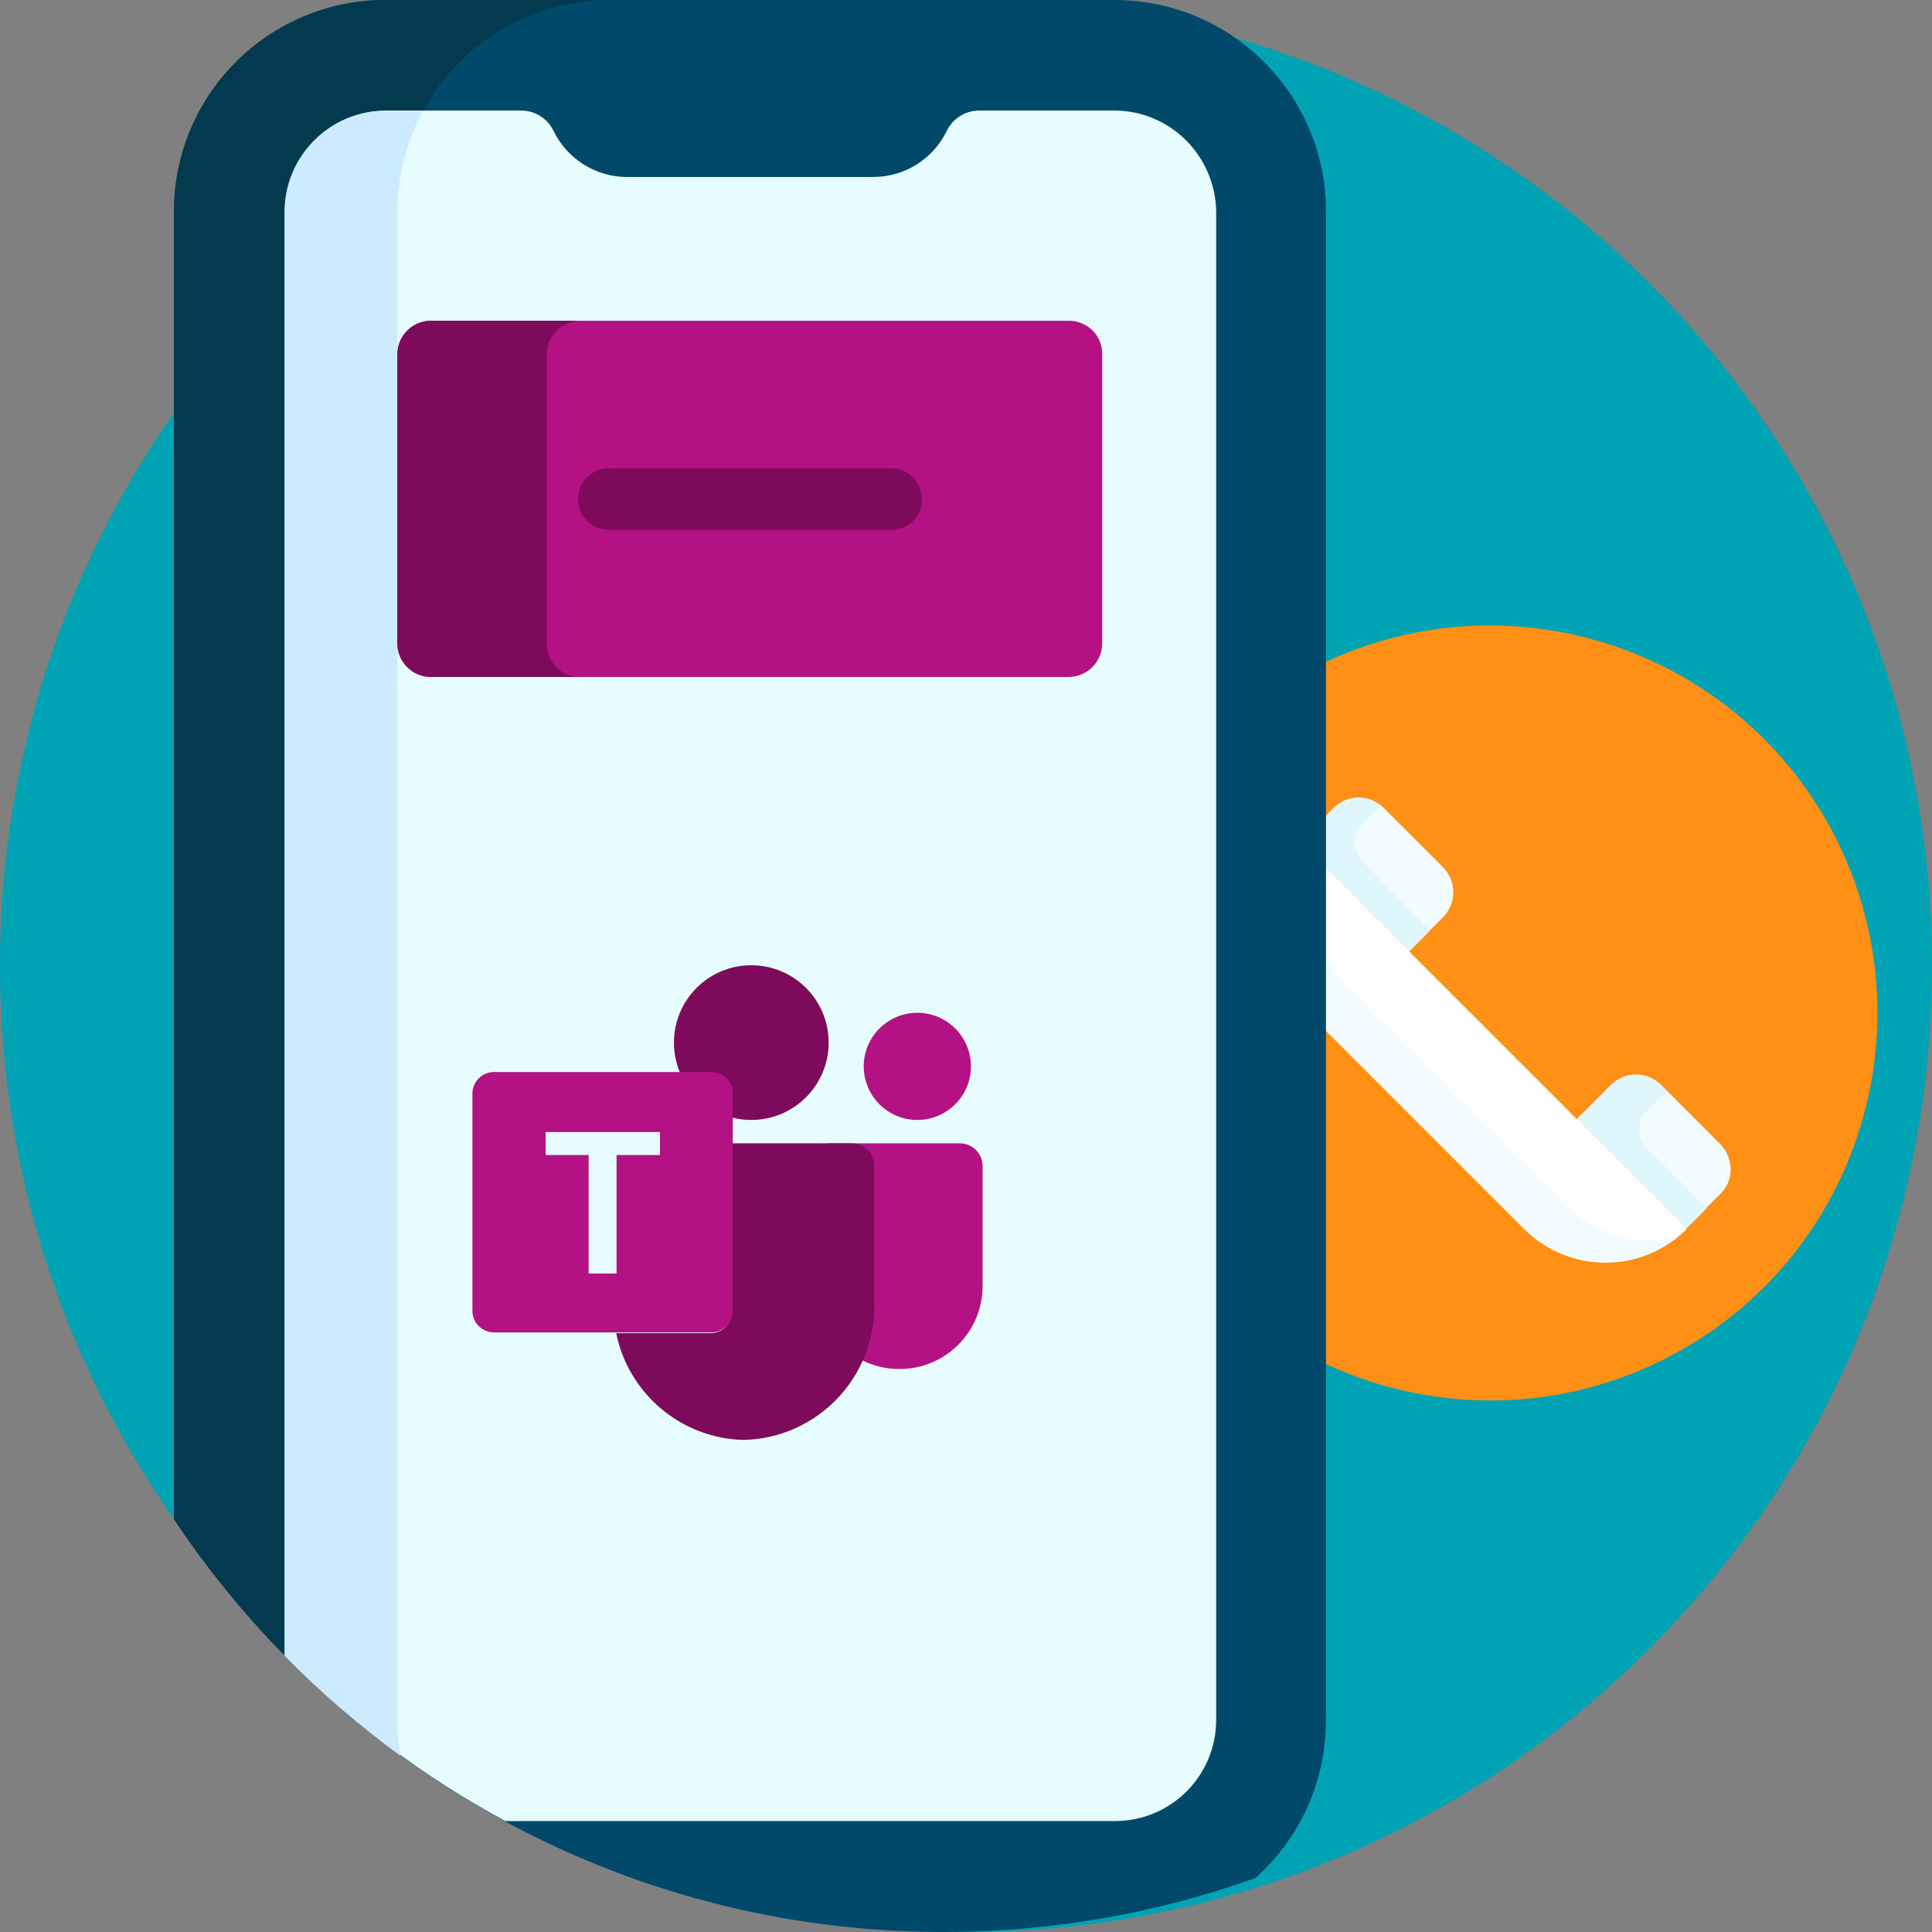
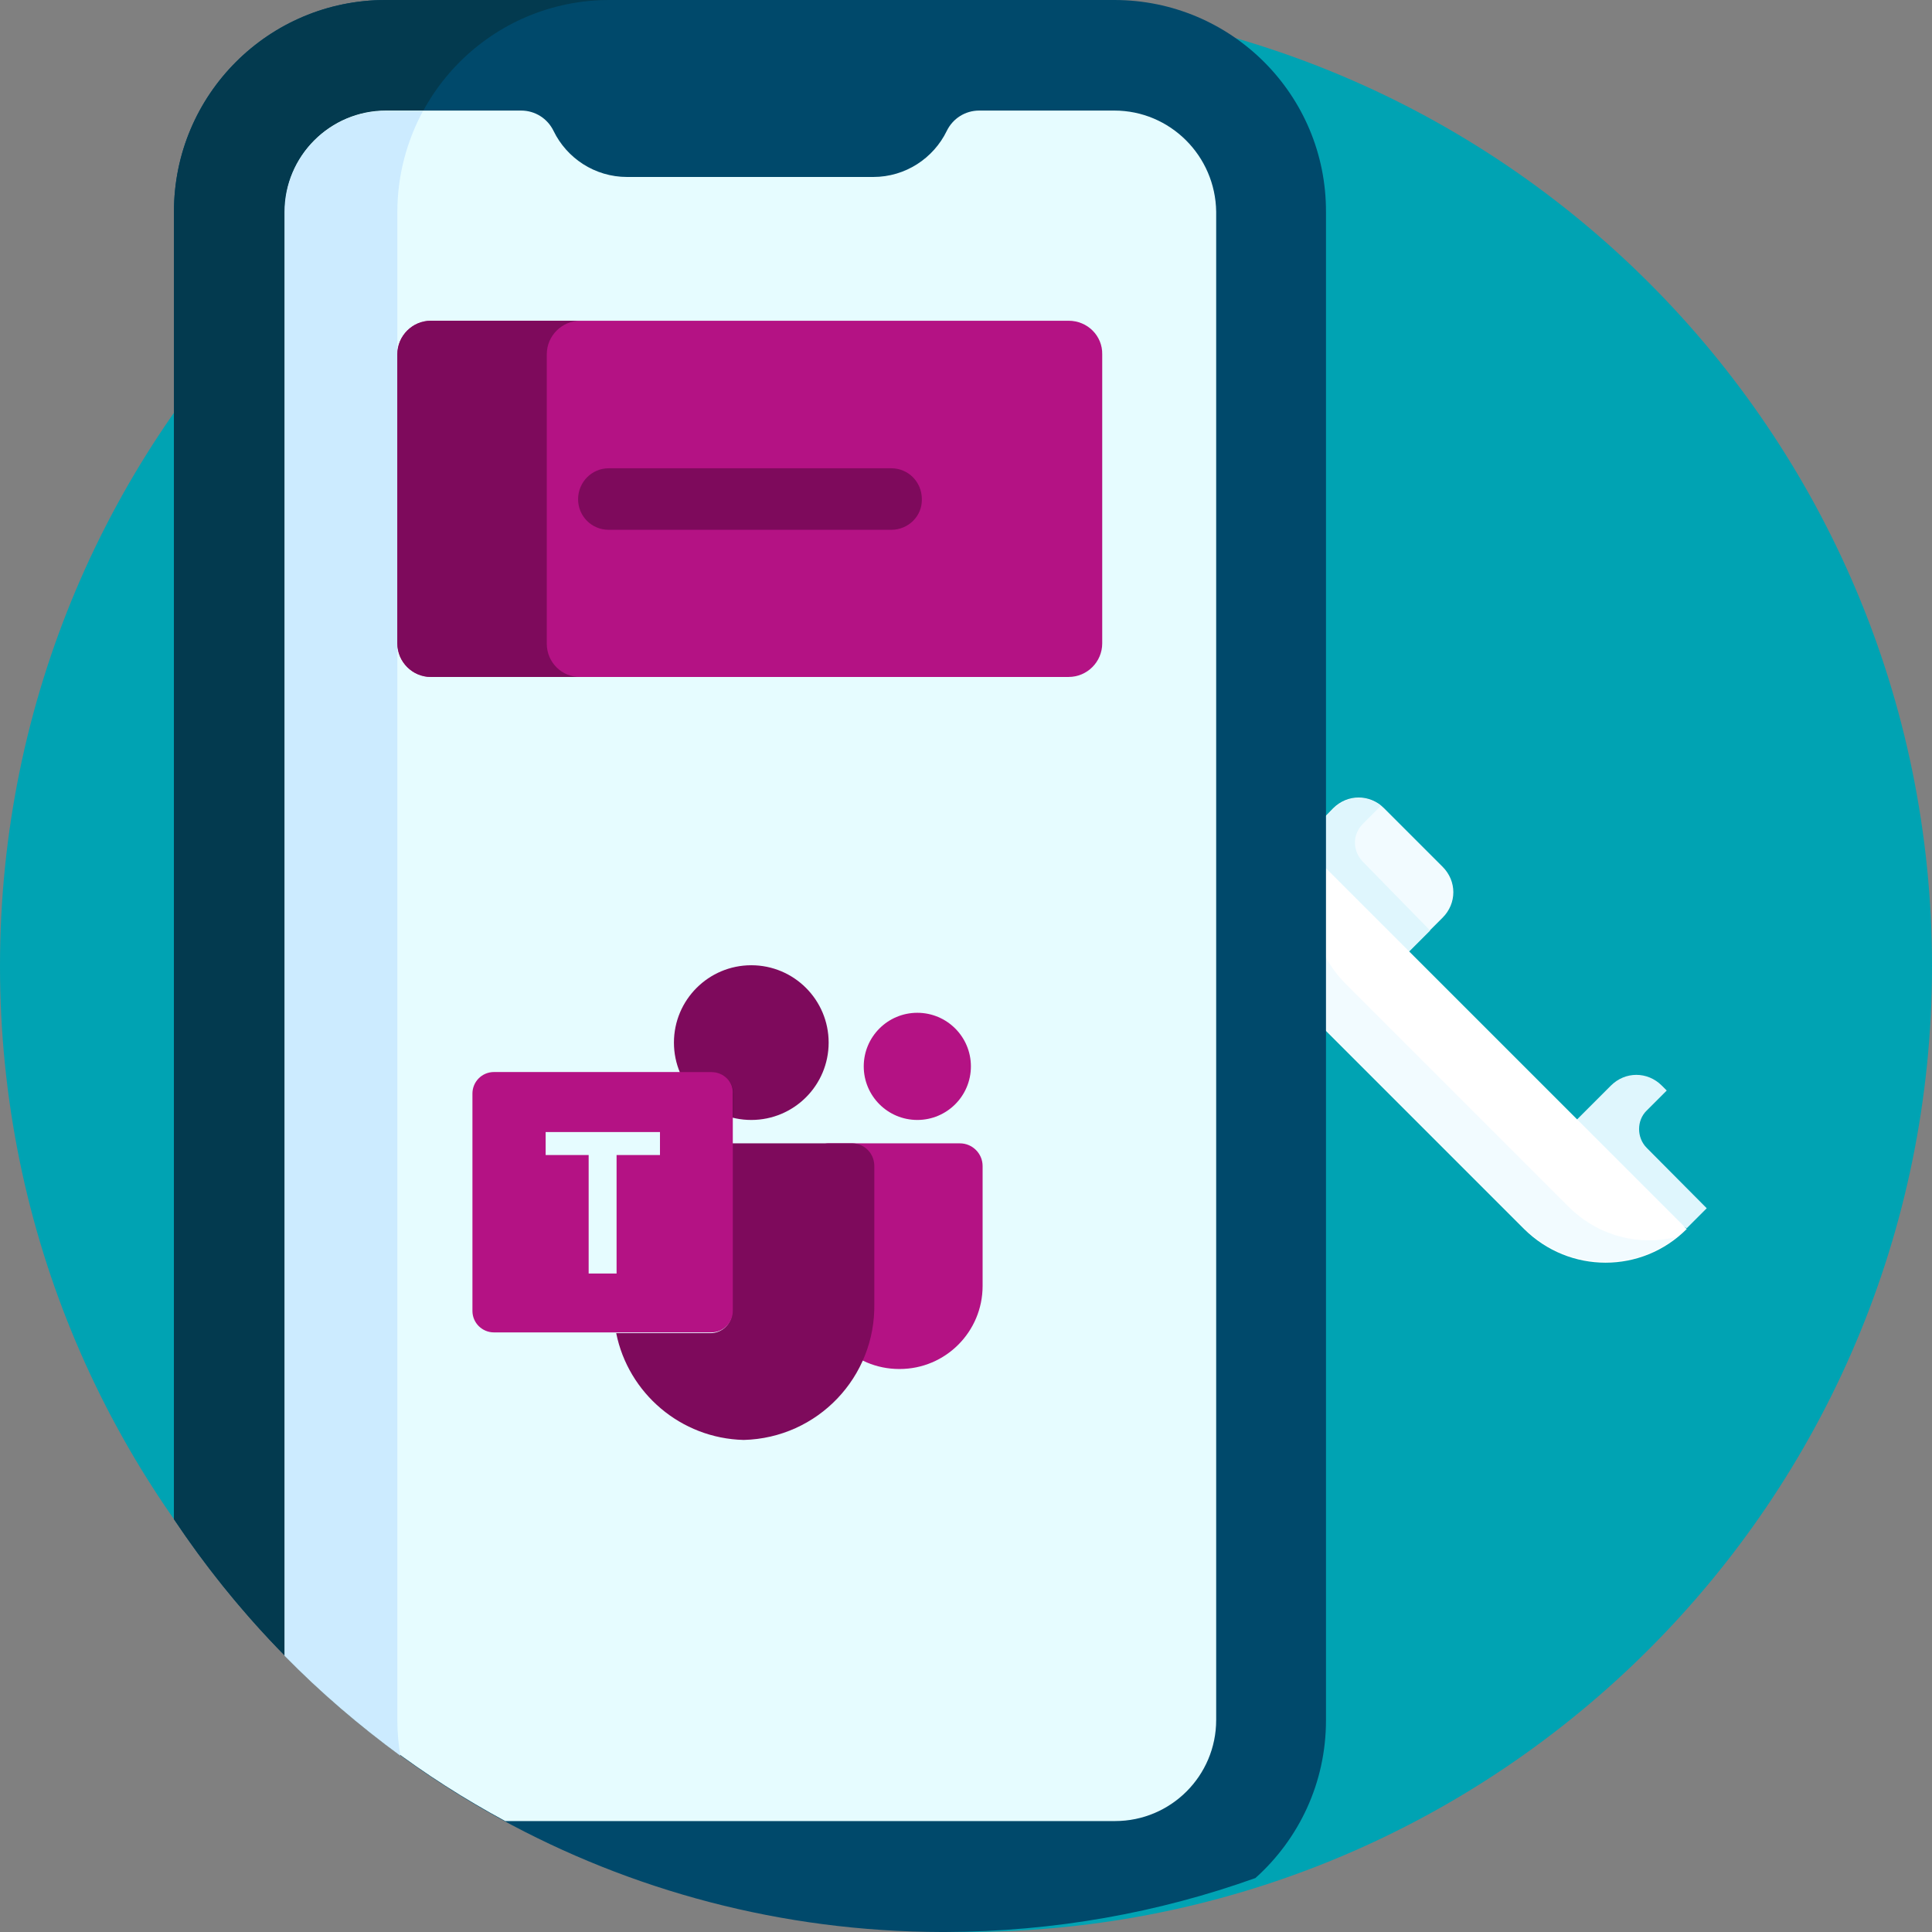
<svg xmlns="http://www.w3.org/2000/svg" version="1.1" id="Layer_1" x="0px" y="0px" viewBox="0 0 512 512" style="enable-background:new 0 0 512 512;" xml:space="preserve">
  <rect x="0" y="0" width="512" height="512" fill="#808080" stroke="none" />
  <style type="text/css">
	.st0{fill:#00A3B3;}
	.st1{fill:#FF9015;}
	.st2{fill:#F2FBFF;}
	.st3{fill:#DFF6FD;}
	.st4{fill:#FFFFFF;}
	.st5{fill:#00496B;}
	.st6{fill:#033A4F;}
	.st7{fill:#E6FCFF;}
	.st8{fill:#CCEBFF;}
	.st9{fill:#B41284;}
	.st10{fill:#7E0A5C;}
	.st11{fill:#7B83EB;}
	.st12{opacity:0.2;enable-background:new    ;}
</style>
  <path class="st0" d="M512,256c0,141.4-114.6,256-256,256S0,397.4,0,256S114.6,0,256,0S512,114.6,512,256z" />
  <g>
-     <path class="st1" d="M483.8,217.1c-28.4-49.1-91.2-65.9-140.3-37.6s-65.9,91.2-37.6,140.3c28.4,49.1,91.2,65.9,140.3,37.6   C495.3,329.1,512.1,266.3,483.8,217.1z" />
    <g>
      <g>
-         <path class="st2" d="M455.8,303.1l-15.5-15.5c-3.8-3.8-9.7-3.8-13.5,0l-9.3,9.3l27.4,27.4l2,1.1l8.8-8.8     C459.6,313.1,459.6,306.9,455.8,303.1L455.8,303.1z" />
-       </g>
+         </g>
      <path class="st3" d="M436.4,304.2c-2.7-2.7-2.7-7.3,0-9.9l4.4-4.4c0.2-0.2,0.7-0.7,0.9-0.9l-1.3-1.3c-3.8-3.8-9.7-3.8-13.5,0    l-9.3,9.3l27.4,27.4l2,1.1l5.3-5.3L436.4,304.2z" />
      <g>
        <path class="st2" d="M373,252.5l9.3-9.3c3.8-3.8,3.8-9.7,0-13.5l-15.5-15.5c-3.8-3.8-9.7-3.8-13.5,0l-8.8,9l1.1,2L373,252.5z" />
      </g>
      <path class="st3" d="M361.1,228.3c-2.7-2.9-2.7-7.1,0-9.9l4-4c0.2-0.2,0.7-0.7,0.9-0.9c-3.8-2.9-9.3-2.7-12.6,0.9l-8.9,8.8l1.1,2    l27.4,27.4l6-6L361.1,228.3z" />
      <g>
        <g>
          <path class="st4" d="M344.5,223.2L447,325.7c-11.9,11.9-31.1,11.9-43.1,0l-59.2-59.2C332.6,254.5,332.6,235.1,344.5,223.2      L344.5,223.2z" />
        </g>
      </g>
      <path class="st2" d="M415.8,319.9l-59.2-59.2c-8.8-8.8-11-21.4-6.8-32.5l-5.1-5.1c-11.9,11.9-11.9,31.1,0,43.1l59.2,59.2    c11,11,28.5,11.9,40.4,2.4C434.4,330.3,423.6,327.6,415.8,319.9z" />
    </g>
  </g>
  <path class="st5" d="M295.3,0H102.2c-31,0-56.1,25.1-56.1,56.1v346.5C89.9,468.4,164.6,511.8,249.5,512h1.1  c28.8-0.1,56.4-5.1,82.1-14.3c11.5-10.3,18.7-25.2,18.7-41.8V56.2C351.5,25.1,326.3,0,295.3,0z" />
  <path class="st6" d="M102.2,0c-31,0-56.1,25.1-56.1,56.1v346.5c16.2,24.3,36.5,45.5,60.1,62.6c-0.5-3.1-0.8-6.2-0.8-9.4V56.1  c0-31,25.1-56.1,56.1-56.1l0,0l0,0L102.2,0z" />
  <path class="st7" d="M295.3,29.3h-35.8c-3.7,0-7,2.1-8.6,5.4c-3.5,7.2-10.9,12.2-19.5,12.2h-65.2c-8.6,0-16-5-19.5-12.2  c-1.6-3.3-4.9-5.4-8.6-5.4h-35.8c-14.8,0-26.8,12-26.8,26.8v382.6c17.1,17.4,36.7,32.2,58.4,43.9h161.6c14.8,0,26.8-12,26.8-26.8  V56.1C322.1,41.3,310.1,29.3,295.3,29.3z" />
  <path class="st8" d="M102.2,29.4c-14.8,0-26.8,12-26.8,26.8v382.6c9.5,9.7,19.8,18.5,30.7,26.5c-0.5-3-0.8-6.2-0.8-9.4V56.2  c0-9.7,2.5-18.8,6.8-26.8L102.2,29.4L102.2,29.4z" />
  <path class="st9" d="M283.2,85h-169c-4.9,0-8.9,4-8.9,8.9v76.6c0,4.9,4,8.9,8.9,8.9h169c4.9,0,8.9-4,8.9-8.9V93.9  C292.2,89,288.2,85,283.2,85z" />
  <path class="st10" d="M144.9,170.6V93.9c0-4.9,4-8.9,8.9-8.9h-39.6c-4.9,0-8.9,4-8.9,8.9v76.6c0,4.9,4,8.9,8.9,8.9h39.6  C148.9,179.5,144.9,175.5,144.9,170.6z" />
  <path class="st10" d="M236.2,140.4h-74.9c-4.5,0-8.1-3.6-8.1-8.1s3.6-8.2,8.1-8.2h74.9c4.5,0,8.1,3.6,8.1,8.2  C244.4,136.8,240.7,140.4,236.2,140.4z" />
  <g>
    <path class="st9" d="M219.5,303h34.9c3.3,0,6,2.7,6,6v31.8c0,12.1-9.8,22-22,22h-0.1c-12.1,0-22-9.8-22-22v-34.6   C216.3,304.4,217.8,303,219.5,303L219.5,303z" />
    <circle class="st9" cx="243.1" cy="282.6" r="14.2" />
    <path class="st10" d="M226,303h-32v44.6c0,3.2-2.6,5.7-5.7,5.7h-25c3.2,15.9,17.1,27.9,33.8,28.3c19.6-0.5,35-16.7,34.6-36.2v-36.2   C231.8,305.8,229.2,303.1,226,303z" />
    <circle class="st10" cx="199.1" cy="276.3" r="20.5" />
    <path class="st11" d="M112.1,381.6" />
    <path class="st11" d="M112.1,381.6" />
    <path class="st11" d="M112.1,381.6" />
    <path class="st11" d="M112.1,381.6" />
    <path class="st11" d="M112.1,381.6" />
    <path class="st11" d="M112.1,381.6" />
-     <path class="st11" d="M112.1,381.6" />
    <path class="st12" d="M194.4,289.9v6.2c-6.3-1.5-11.6-5.9-14.2-12h8.4C191.8,284.2,194.4,286.7,194.4,289.9z" />
    <path class="st9" d="M188.5,284.1h-57.6c-3.2,0-5.7,2.6-5.7,5.7v57.6c0,3.2,2.6,5.7,5.7,5.7h57.6c3.2,0,5.7-2.6,5.7-5.7v-57.5   C194.4,286.7,191.8,284.1,188.5,284.1z M174.9,306.1h-11.5v31.4H156v-31.4h-11.4V300h30.3V306.1z" />
  </g>
</svg>